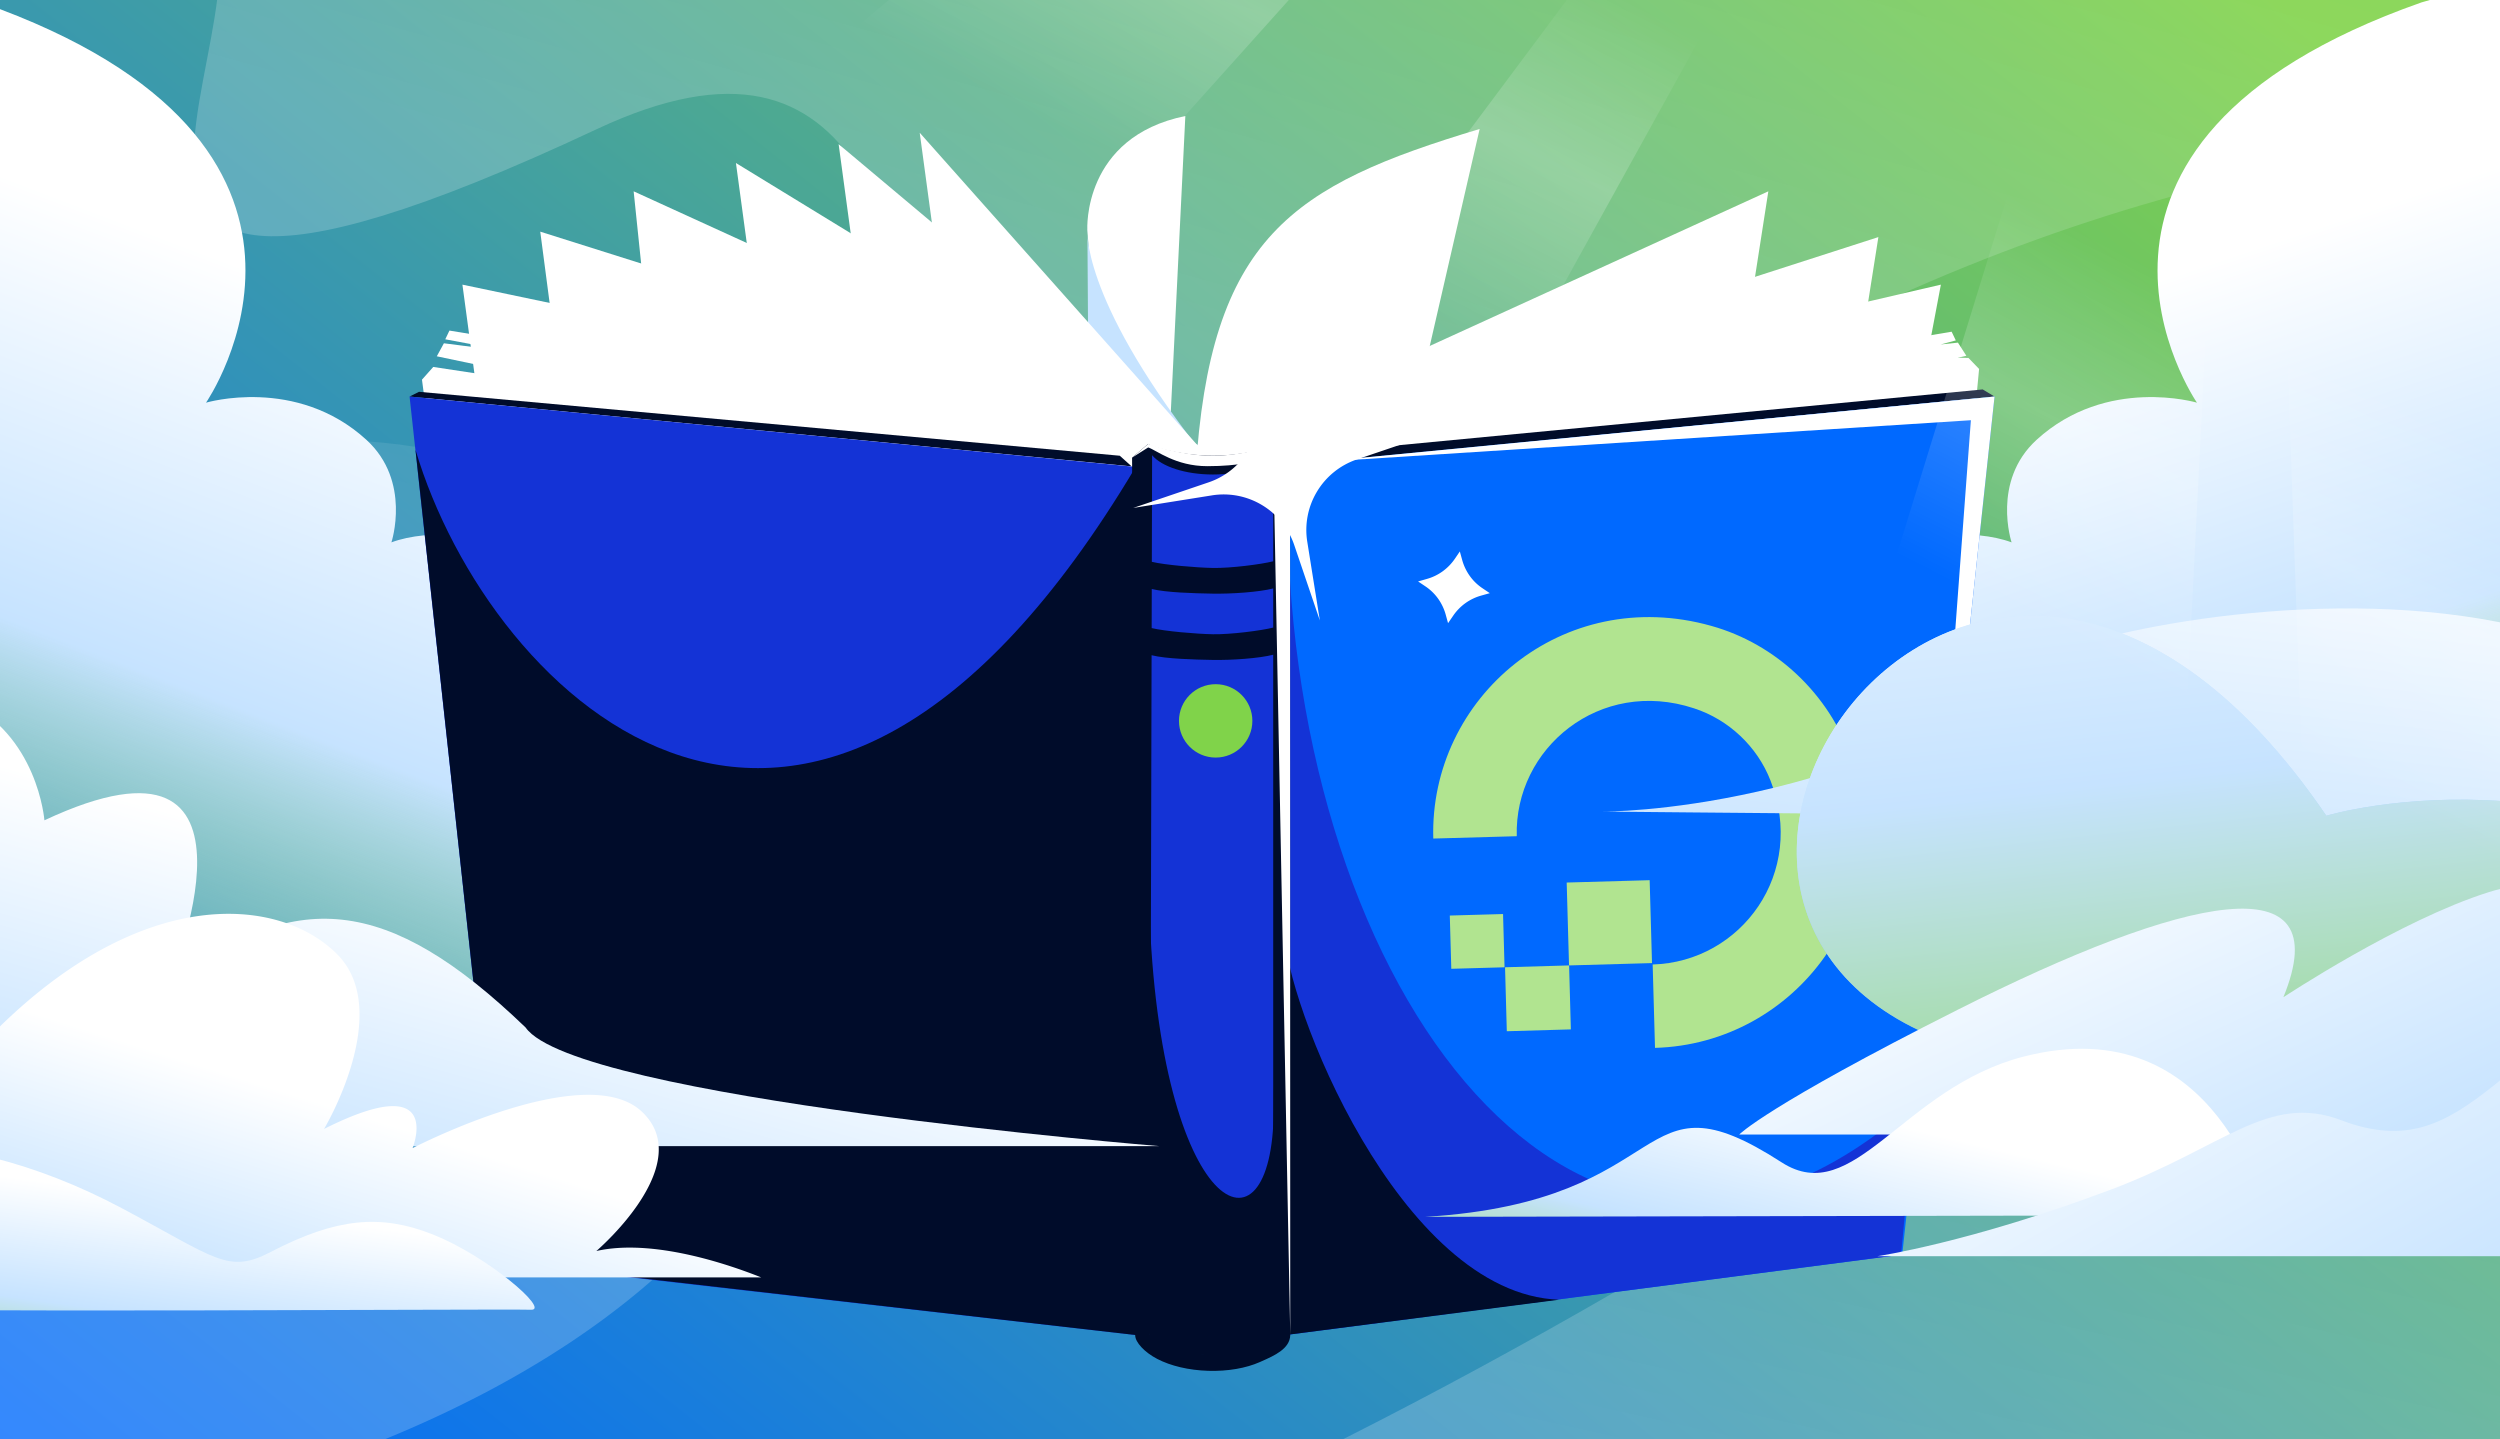
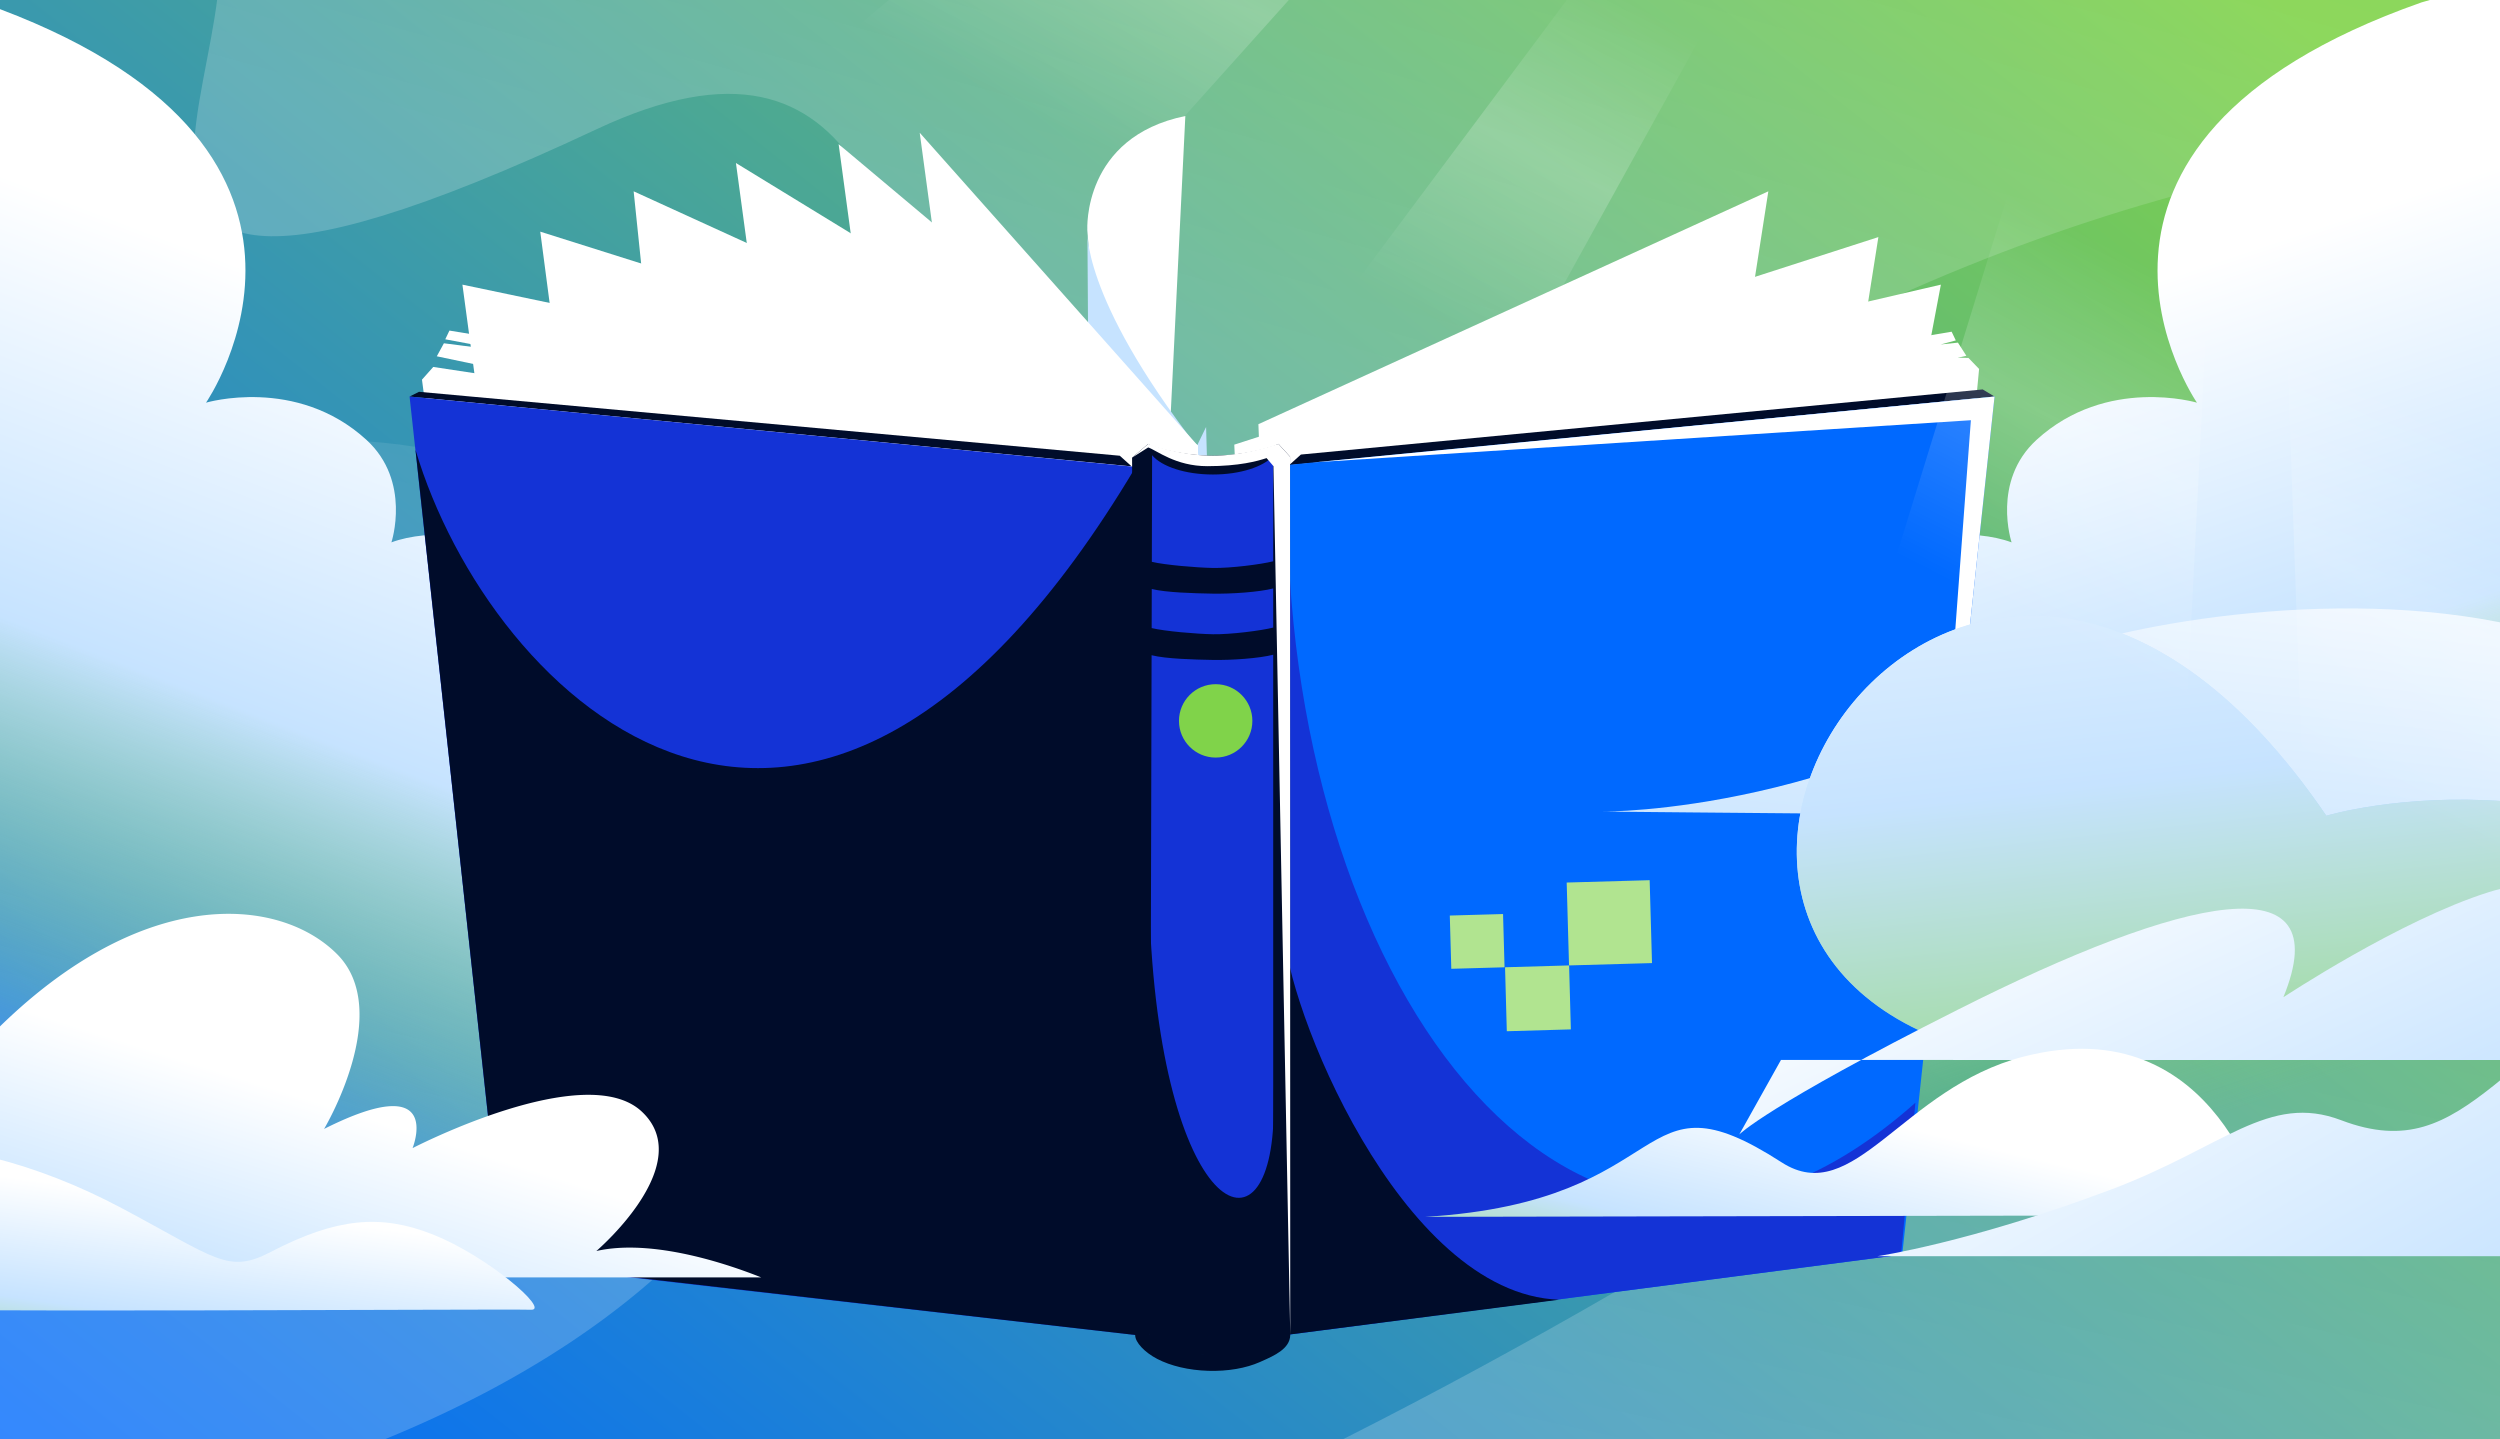
<svg xmlns="http://www.w3.org/2000/svg" fill="none" height="608" width="1056">
  <rect width="100%" height="100%" fill="#333333" stroke="none" />
  <g clip-path="url(#a)">
    <path d="M0 0h1056v608H0z" fill="url(#b)" />
    <path d="M32 646.202c-235.678 47.099 21 263.499 651-101s948-161 916 290.5H-353v-811c27 321-45.5 678.6 226.5 321 340-447 799 172.499 158.5 300.5" fill="url(#c)" opacity=".2" />
    <path d="M252.032 54.568C-49.149 195.862 162.754-37.594 63.909-53.222L1312.15-192.598l31.79 284.73c-48.38-27.802-381.82-116.85-714.359 135.61S484.872-54.665 252.032 54.568" fill="url(#d)" opacity=".2" />
    <path d="M661.022 431.613C539.655 306.5 787.283 205.646 849.694 229.099c0 0-8.571-25.831 10.563-43.321 29.587-27.039 67.738-15.69 67.738-15.69s-75.448-109.21 94.865-169.08c236.98-69.074 165.39 138.819 140.42 156.976C1592.45 52.24 1626.93 506.5 1265.15 506.5c-164.35 3.4-482.761 50.226-604.128-74.887" fill="url(#e)" />
    <path d="M354.001 431.613C475.368 306.5 227.741 205.646 165.329 229.099c0 0 8.571-25.831-10.563-43.321-29.587-27.039-67.737-15.69-67.737-15.69S162.477 60.878-7.839 1.008C-244.813-68.066-173.225 139.827-148.26 157.984-577.428 52.24-611.903 506.5-250.131 506.5c164.35 3.4 482.765 50.226 604.132-74.887" fill="url(#f)" />
    <path d="M459.287 96.948s-2.11-39.03 41.4-47.948l-17.588 358.004-1.978-34.669-21.859-275.387z" fill="#fff" />
    <path d="M505.501 188.5c-49.5-64-46.189-92.01-46.189-92.01l1.803 276.397 2.923 12.566c6.31 27.049 19.198 52.058 37.544 72.763l16.128 18.197-8.259-296.069z" fill="#C6E3FF" />
-     <path d="M625.005 54.48C545.942 78.242 510.957 100 505.002 200l4.504 352.214-8.962-8.333c4.328-65.456-19.954-120.858 43.598-137.664z" fill="#fff" />
    <path d="m516.455 561.13-77.469-132.207-50.498-372.852 117.469 132.175z" fill="#fff" />
    <path d="M516.453 561.129 404.732 433.755 354.234 60.873l151.72 127.373z" fill="#fff" />
    <path d="M516.453 561.124 361.357 441.709 310.859 68.857 505.955 188.24zm29.908.051 140.584-94.808 60-385.556-215.398 98.368z" fill="#fff" />
    <path d="m537.96 564.087 195.468-83.556 60-380.387-272.065 87.674z" fill="#fff" />
    <path d="m535.153 186.295 284.672-66.06-70 370.356-203.838 66.06-24.624-188.352z" fill="#fff" />
    <path d="m533.968 188.957 290.401-48.845 1.763 3.685-6.424 1.715 7.321-.786 3.557 5.542-3.668.85 4.565.079 4.487 4.645L802 512.878l-263.323 44.137-21.347-188.752zm-65.731 372.218-160.584-94.808-40-385.556 215.398 98.368z" fill="#fff" />
    <path d="M485.586 558.681 278.201 478.24l-50-380.387 264.85 83.572z" fill="#fff" />
    <path d="m494.789 182.99-299.464-62.754 50 370.356 219.451 64.233 43.802-189.832z" fill="#fff" />
    <path d="m491.224 189.164-301.382-49.53-1.763 3.684L218.504 149l-31-4-3 5.5 81 17-82.5-12.5-4.763 5.363 46.205 352.036 251.088 44.137 21.347-188.752z" fill="#fff" />
    <path d="m837.5 164.5-288 27.5-5 4.5 298-29z" fill="#000C2A" />
    <path d="M535.777 197.169 842.5 167.5l-38.989 362.419L538.499 564.5z" fill="#0069FF" />
    <path d="M809.075 465.776 802.999 530l-264.502 34.5-2.571-347.077 8.072 8.577c5.481 201.794 129.449 360.377 265.077 239.776" fill="#1433D6" />
    <path d="m658.5 549-120.002 15.5-1.107-149.498L542.499 393c0 29.5 48.501 153.5 116.001 156" fill="#000C2A" />
    <path d="M555.445 195.266 832.499 177.5l-20.071 269.524L842.499 167.5z" fill="#fff" />
    <path d="m177 165.5 296 27 5 4.5-305-29.5z" fill="#000C2A" />
    <path d="M479.75 197.22 173.002 167.5l39.882 366 268.296 30.589z" fill="#1433D6" />
    <path d="m479.724 197.217.027.002 1.43 366.87-268.296-30.798L175.504 190c31.282 105.246 167.175 237.41 304.22 7.217" fill="#000C2A" />
    <path d="m486.002 191-1.018 370.352c0 14.348 53.908 15.261 53.908 0l-.177-370.852c-16.002 5.803-22.713 11-52.713.5" fill="#1433D6" />
    <path d="M538.831 442.424c-.479 6.137-.774 14.781-.833 26.576-.337 67.395-48.4 44.827-52.528-85.82l-.49 178.172c0 14.348 53.908 15.261 53.908 0z" fill="#000C2A" />
    <path clip-rule="evenodd" d="M478.191 193.299 485 187.5l1.166.704c3.577 1.204 13.943 4.294 26.175 4.296 11.853.003 21.957-2.894 25.828-4.168L540 187.5l4.915 5.411L545 564c-.172 5.718-6.695 8.609-12.088 10.999l-.728.324c-5.8 2.583-13.515 3.964-21.804 3.715s-15.906-2.091-21.541-5.018c-5.357-2.784-9.339-7.02-9.339-10.02zm7.518 370.385c1.422 1.34 3.534 2.813 6.093 4.143 4.598 2.388 11.232 4.072 18.786 4.299s14.277-1.055 19.01-3.163c3.77-1.679 6.871-3.547 8.202-5.075v-48.331c-5.934 1.531-17.512 2.346-25.677 2.196-8.106-.15-20.431-.468-26.293-2.147zM537.8 276.557v227.532c-5.022 1.285-18.042 2.952-25.455 2.816-7.336-.135-21.397-1.353-26.486-2.762l.575-227.375c6.071 1.538 17.852 1.84 25.689 1.984 8.165.151 19.743-.664 25.677-2.195m0-83.99c-4.116 4.619-13.965 7.87-25.459 7.868-11.723-.003-21.733-3.389-25.694-8.157l-.114 45.038c5.563 1.334 18.778 2.459 25.812 2.589 7.413.136 20.433-1.531 25.455-2.816zm-51.337 72.732.041-16.513c6.092 1.522 17.812 1.823 25.619 1.966 8.165.151 19.743-.664 25.677-2.195v16.532c-5.022 1.285-18.042 2.952-25.455 2.816-7.064-.13-20.362-1.264-25.882-2.606" fill="#000C2A" fill-rule="evenodd" />
    <path d="M478.191 193.299 485 187.5c3.577 1.204 15.109 4.998 27.341 5 11.853.003 23.788-3.726 27.659-5l4.915 5.411L545 564l-7.085-367.089L535 193.5c-3.871 1.274-11.501 3.411-25.001 3.411S488.577 190.205 485 189z" fill="#fff" />
-     <path d="m698.084 407.396.99 35.227c59.489-1.663 104.194-60.479 82.938-122.373-9.408-26.985-31.69-48.206-59.17-55.881-62.849-17.684-119.119 30.381-117.422 89.834l35.262-.99c-1.061-37.172 35.12-67.164 74.909-54.007 14.642 4.775 26.667 16.128 32.255 30.452 15.385 38.94-12.343 76.713-49.797 77.738z" fill="#B1E490" />
    <path d="m662.757 407.799 35.049-.991-.99-35.014-35.05.991z" fill="#B1E490" />
    <path d="m663.531 434.815-27.057.778-.742-27.021 27.056-.778zm-50.503-25.594 22.494-.637-.636-22.494-22.494.637z" fill="#B1E490" />
    <path d="M879.421 271.906c47.506-13.797 147.019-26.713 218.919 3.683 71.89 30.396 90.33 58.058 169.7 42.119 76.44-15.346 134.52-6.788 270.91 25.098 38.75 9.063-861.95 0-861.95 0s107.5.994 202.421-70.907z" fill="url(#g)" />
    <path d="m814.22 436.868 537.26 2.188c-143.1-102.062-136.68-30.295-136.68-30.295-107.84-101.824-232.164-64.188-232.164-64.188C839.998 135 668.998 373.5 814.22 436.868" fill="url(#h)" />
    <path d="m814.22 436.868 537.26 2.188c-143.1-102.062-136.68-30.295-136.68-30.295-107.84-101.824-232.164-64.188-232.164-64.188C839.998 135 668.998 373.5 814.22 436.868" fill="url(#i)" />
-     <path d="M1375.57 447.735c87.97-163.265-37.28-163.763-119.66-135.977-99.33 33.512-163.87 85.347-163.87 85.347 2.1-30.608-29.47-23.825-40.83-20.251-37.57 11.831-86.72 44.39-86.72 44.39 23.573-57.494-41.493-43.162-137.659 5.323-80.969 40.816-92.175 52.654-92.175 52.654h623.294l17.62-31.494z" fill="url(#j)" />
+     <path d="M1375.57 447.735c87.97-163.265-37.28-163.763-119.66-135.977-99.33 33.512-163.87 85.347-163.87 85.347 2.1-30.608-29.47-23.825-40.83-20.251-37.57 11.831-86.72 44.39-86.72 44.39 23.573-57.494-41.493-43.162-137.659 5.323-80.969 40.816-92.175 52.654-92.175 52.654l17.62-31.494z" fill="url(#j)" />
    <path d="M602 514c108-6.5 87.186-63.915 150.582-23.009 30.535 19.701 50.993-31.454 102.114-44.66C937.399 424.976 957 513.291 957 513.291z" fill="url(#k)" />
    <path d="M793 530.613s39.041-5.71 98.612-28.113c47.703-17.944 66.647-40.974 97.315-29.314 55.083 20.944 65.793-35.731 151.563-71.916 210.63-88.839 307.73 129.343 307.73 129.343z" fill="url(#l)" />
-     <path d="M-495 484.125h984.73S243 464 222 434c-58.5-56.262-97.666-59.115-150.789-17.907 0 0 49.633-117.42-52.448-69.595 0 0-11.004-145.912-246.6 31.24 0 0-16.88-96.946-267.163 106.394z" fill="url(#m)" />
    <path d="M321.557 539.579H-276c24.324-19.096 158.973-123.385 192.322-119.439 24.912 2.952 10.174 41.617 9.924 42.28 67.081-62.989 67.736-22.808 67.736-22.808 64.041-66.588 123.658-61.398 148.409-36.573 24.147 24.22-5.5 73.825-5.5 73.825 50.613-25.451 37.62 7.479 37.377 8.105.868-.449 72.904-37.597 96.735-15.512 15.43 14.305 3.084 34.623-7.679 47.293a119 119 0 0 1-8.032 8.547c-2.068 2.003-3.401 3.137-3.401 3.137 23.779-5.367 55.722 5.587 69.666 11.145" fill="url(#n)" />
    <path d="M-114.05 552.297c84.522 2.422 322.693.515 338.396.942 8.076.221-18.405-22.667-41.624-31.84-21.902-8.651-40.579-7.024-68.399 7.45-18.022 9.379-22.866 2.768-62.687-18.412-149.895-79.707-252.807 39.364-165.686 41.86" fill="url(#o)" />
-     <path d="m537.004 167.597-5.411-15.937-5.412-15.937 2.655 16.615 2.654 16.614a31.43 31.43 0 0 1-4.116 21.222 31.44 31.44 0 0 1-16.836 13.561l-15.935 5.41-15.936 5.409 16.614-2.652 16.613-2.652a31.43 31.43 0 0 1 21.222 4.119 31.46 31.46 0 0 1 13.564 16.838l5.411 15.937 5.411 15.937-2.654-16.615-2.654-16.614a31.42 31.42 0 0 1 4.116-21.222 31.44 31.44 0 0 1 16.835-13.562l15.936-5.409 15.936-5.41-16.614 2.653-16.614 2.652a31.43 31.43 0 0 1-21.221-4.119 31.46 31.46 0 0 1-13.564-16.838m77.5 68.468 1.064-1.566 1.065-1.565.517 1.874.516 1.874a21.5 21.5 0 0 0 3.171 6.596 20.6 20.6 0 0 0 5.235 5.112l1.609 1.083 1.61 1.083-1.83.513-1.83.513a21.4 21.4 0 0 0-6.593 3.151 21.4 21.4 0 0 0-5.131 5.219l-1.123 1.635-1.123 1.636-.517-1.875-.516-1.873a21.5 21.5 0 0 0-3.171-6.597 21 21 0 0 0-5.235-5.112l-1.609-1.083-1.61-1.083 1.892-.54 1.892-.54a21 21 0 0 0 6.589-3.194 21.4 21.4 0 0 0 5.108-5.238z" fill="#fff" />
    <path d="M1260.15 760.478 973.307-58.197l-14.712-6.41 25.002 705.736z" fill="url(#p)" />
    <path d="m908.22 604.716 34.177-673.53-42.116-18.351-187.385 607.932z" fill="url(#q)" />
    <path d="M702.46-176.211 255.019 322.587 81 247.847 624.913-210z" fill="url(#r)" />
    <path d="m492.163 424.588 308.532-557.996-29.674-12.929-389.726 522.231z" fill="url(#s)" />
    <circle cx="513.5" cy="304.5" fill="#80D34A" r="15.5" />
  </g>
  <defs>
    <linearGradient gradientUnits="userSpaceOnUse" id="b" x1="0" x2="673" y1="622.5" y2="-228.5">
      <stop stop-color="#0069FF" />
      <stop offset="1" stop-color="#80D34A" />
    </linearGradient>
    <linearGradient gradientUnits="userSpaceOnUse" id="c" x1="140" x2="285" y1="608" y2="-43.5">
      <stop offset=".17" stop-color="#fff" />
      <stop offset="1" stop-color="#fff" stop-opacity="0" />
    </linearGradient>
    <linearGradient gradientUnits="userSpaceOnUse" id="d" x1="594.929" x2="739.536" y1="169.728" y2="-346.507">
      <stop stop-color="#fff" />
      <stop offset="1" stop-color="#fff" stop-opacity="0" />
    </linearGradient>
    <linearGradient gradientUnits="userSpaceOnUse" id="e" x1="805.155" x2="914.134" y1="153.5" y2="478.694">
      <stop stop-color="#fff" />
      <stop offset=".497" stop-color="#C6E3FF" />
      <stop offset="1" stop-color="#80D34A" stop-opacity="0" />
    </linearGradient>
    <linearGradient gradientUnits="userSpaceOnUse" id="f" x1="209.868" x2="84.406" y1="153.5" y2="481.501">
      <stop stop-color="#fff" />
      <stop offset=".497" stop-color="#C6E3FF" />
      <stop offset="1" stop-color="#80D34A" stop-opacity="0" />
    </linearGradient>
    <linearGradient gradientUnits="userSpaceOnUse" id="g" x1="1067.53" x2="1022.5" y1="202.434" y2="625">
      <stop stop-color="#fff" />
      <stop offset=".497" stop-color="#C6E3FF" />
      <stop offset="1" stop-color="#80D34A" />
    </linearGradient>
    <linearGradient gradientUnits="userSpaceOnUse" id="h" x1="1093.65" x2="1143.15" y1="82.999" y2="531">
      <stop stop-color="#F4F9FF" />
      <stop offset=".497" stop-color="#C6E3FF" />
      <stop offset="1" stop-color="#0069FF" />
    </linearGradient>
    <linearGradient gradientUnits="userSpaceOnUse" id="i" x1="1093.65" x2="1143.15" y1="82.999" y2="531">
      <stop stop-color="#fff" />
      <stop offset=".497" stop-color="#C6E3FF" />
      <stop offset="1" stop-color="#80D34A" />
    </linearGradient>
    <linearGradient gradientUnits="userSpaceOnUse" id="j" x1="784.156" x2="948.156" y1="389" y2="738.5">
      <stop stop-color="#fff" />
      <stop offset=".497" stop-color="#C6E3FF" />
      <stop offset="1" stop-color="#80D34A" />
    </linearGradient>
    <linearGradient gradientUnits="userSpaceOnUse" id="k" x1="669.055" x2="639.511" y1="443.472" y2="566.734">
      <stop stop-color="#fff" />
      <stop offset=".497" stop-color="#C6E3FF" />
      <stop offset="1" stop-color="#80D34A" />
    </linearGradient>
    <linearGradient gradientUnits="userSpaceOnUse" id="l" x1="783.268" x2="1014.77" y1="446.5" y2="850">
      <stop stop-color="#fff" />
      <stop offset=".497" stop-color="#C6E3FF" />
      <stop offset="1" stop-color="#80D34A" />
    </linearGradient>
    <linearGradient gradientUnits="userSpaceOnUse" id="m" x1="-342.589" x2="-414.965" y1="227.882" y2="489.133">
      <stop stop-color="#fff" />
      <stop offset=".5" stop-color="#C6E3FF" />
      <stop offset="1" stop-color="#80D34A" />
    </linearGradient>
    <linearGradient gradientUnits="userSpaceOnUse" id="n" x1="-171.678" x2="-226.609" y1="369.022" y2="543.535">
      <stop stop-color="#fff" />
      <stop offset=".497" stop-color="#C6E3FF" />
      <stop offset="1" stop-color="#80D34A" />
    </linearGradient>
    <linearGradient gradientUnits="userSpaceOnUse" id="o" x1="-94.64" x2="-108.454" y1="483.372" y2="583.262">
      <stop stop-color="#fff" />
      <stop offset=".497" stop-color="#C6E3FF" />
      <stop offset="1" stop-color="#80D34A" />
    </linearGradient>
    <linearGradient gradientUnits="userSpaceOnUse" id="p" x1="679.21" x2="608.126" y1="-3.668" y2="135.737">
      <stop stop-color="#fff" stop-opacity="0" />
      <stop offset=".48" stop-color="#fff" stop-opacity=".2" />
      <stop offset="1" stop-color="#fff" stop-opacity="0" />
    </linearGradient>
    <linearGradient gradientUnits="userSpaceOnUse" id="q" x1="679.21" x2="608.126" y1="-3.668" y2="135.737">
      <stop stop-color="#fff" stop-opacity="0" />
      <stop offset=".48" stop-color="#fff" stop-opacity=".2" />
      <stop offset="1" stop-color="#fff" stop-opacity="0" />
    </linearGradient>
    <linearGradient gradientUnits="userSpaceOnUse" id="r" x1="679.21" x2="608.126" y1="-3.668" y2="135.737">
      <stop stop-color="#fff" stop-opacity="0" />
      <stop offset=".48" stop-color="#fff" stop-opacity=".2" />
      <stop offset="1" stop-color="#fff" stop-opacity="0" />
    </linearGradient>
    <linearGradient gradientUnits="userSpaceOnUse" id="s" x1="679.21" x2="608.126" y1="-3.668" y2="135.737">
      <stop stop-color="#fff" stop-opacity="0" />
      <stop offset=".48" stop-color="#fff" stop-opacity=".2" />
      <stop offset="1" stop-color="#fff" stop-opacity="0" />
    </linearGradient>
    <clipPath id="a">
      <path d="M0 0h1056v608H0z" fill="#fff" />
    </clipPath>
  </defs>
</svg>